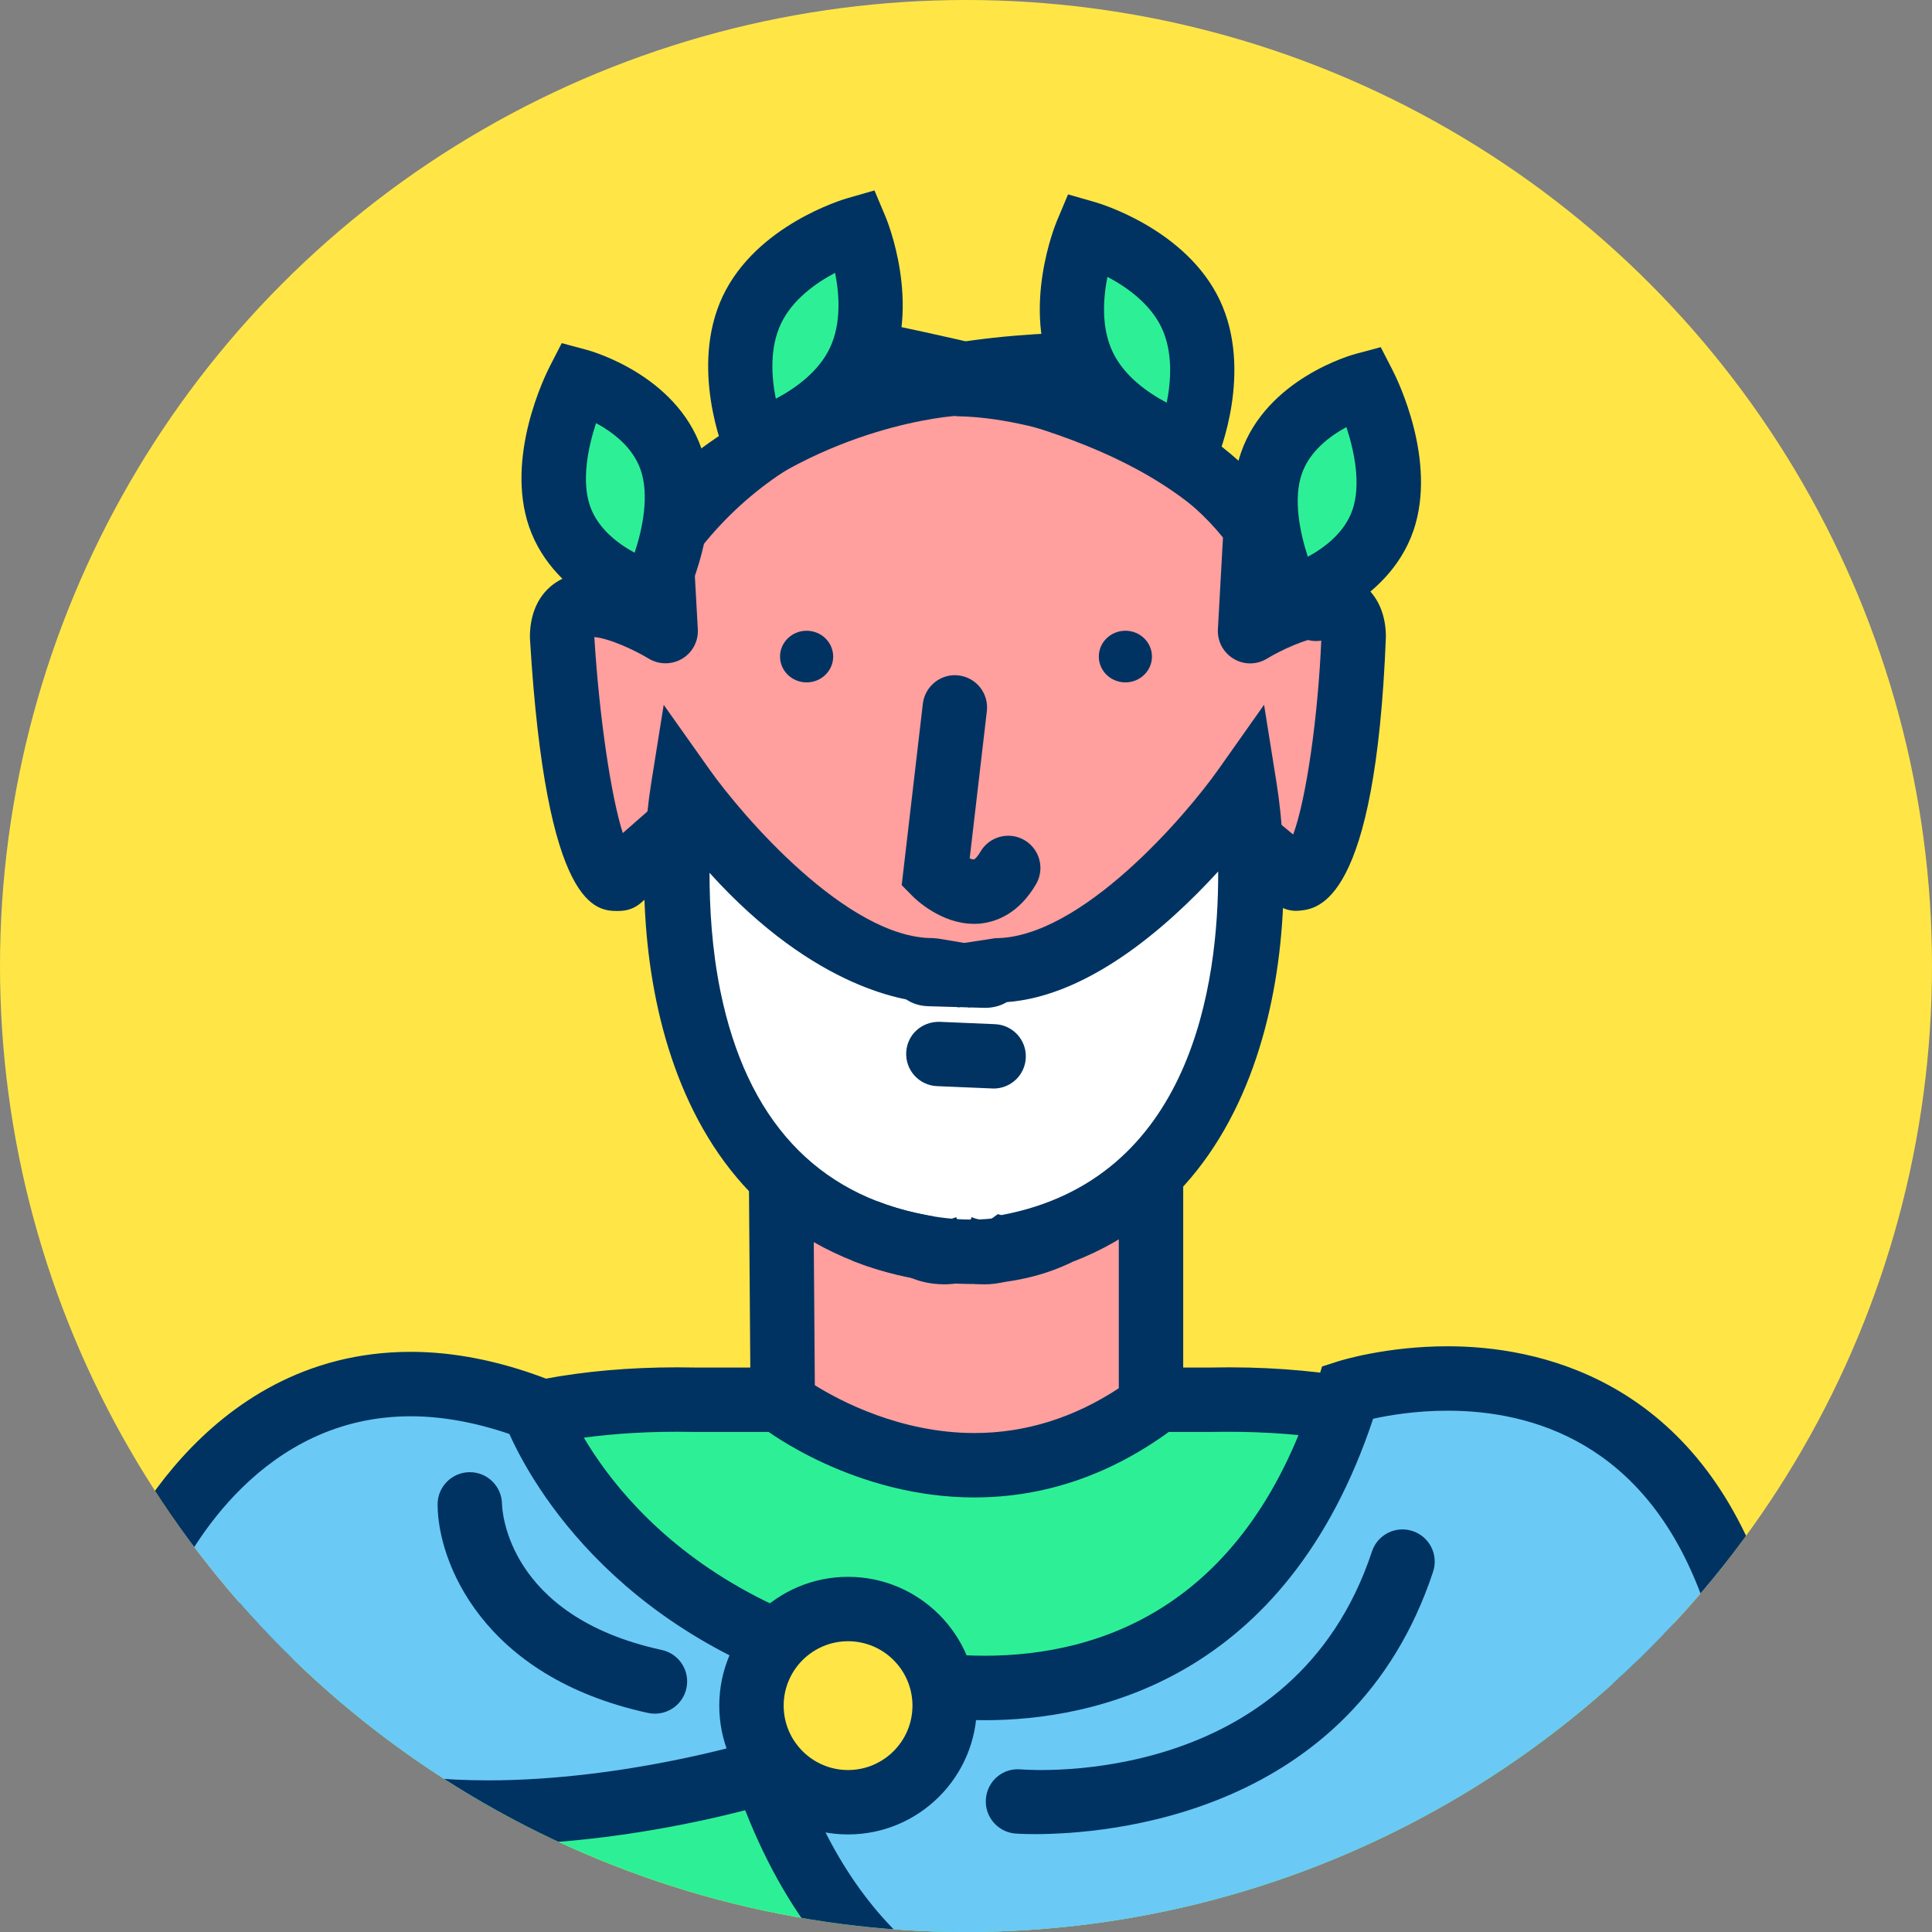
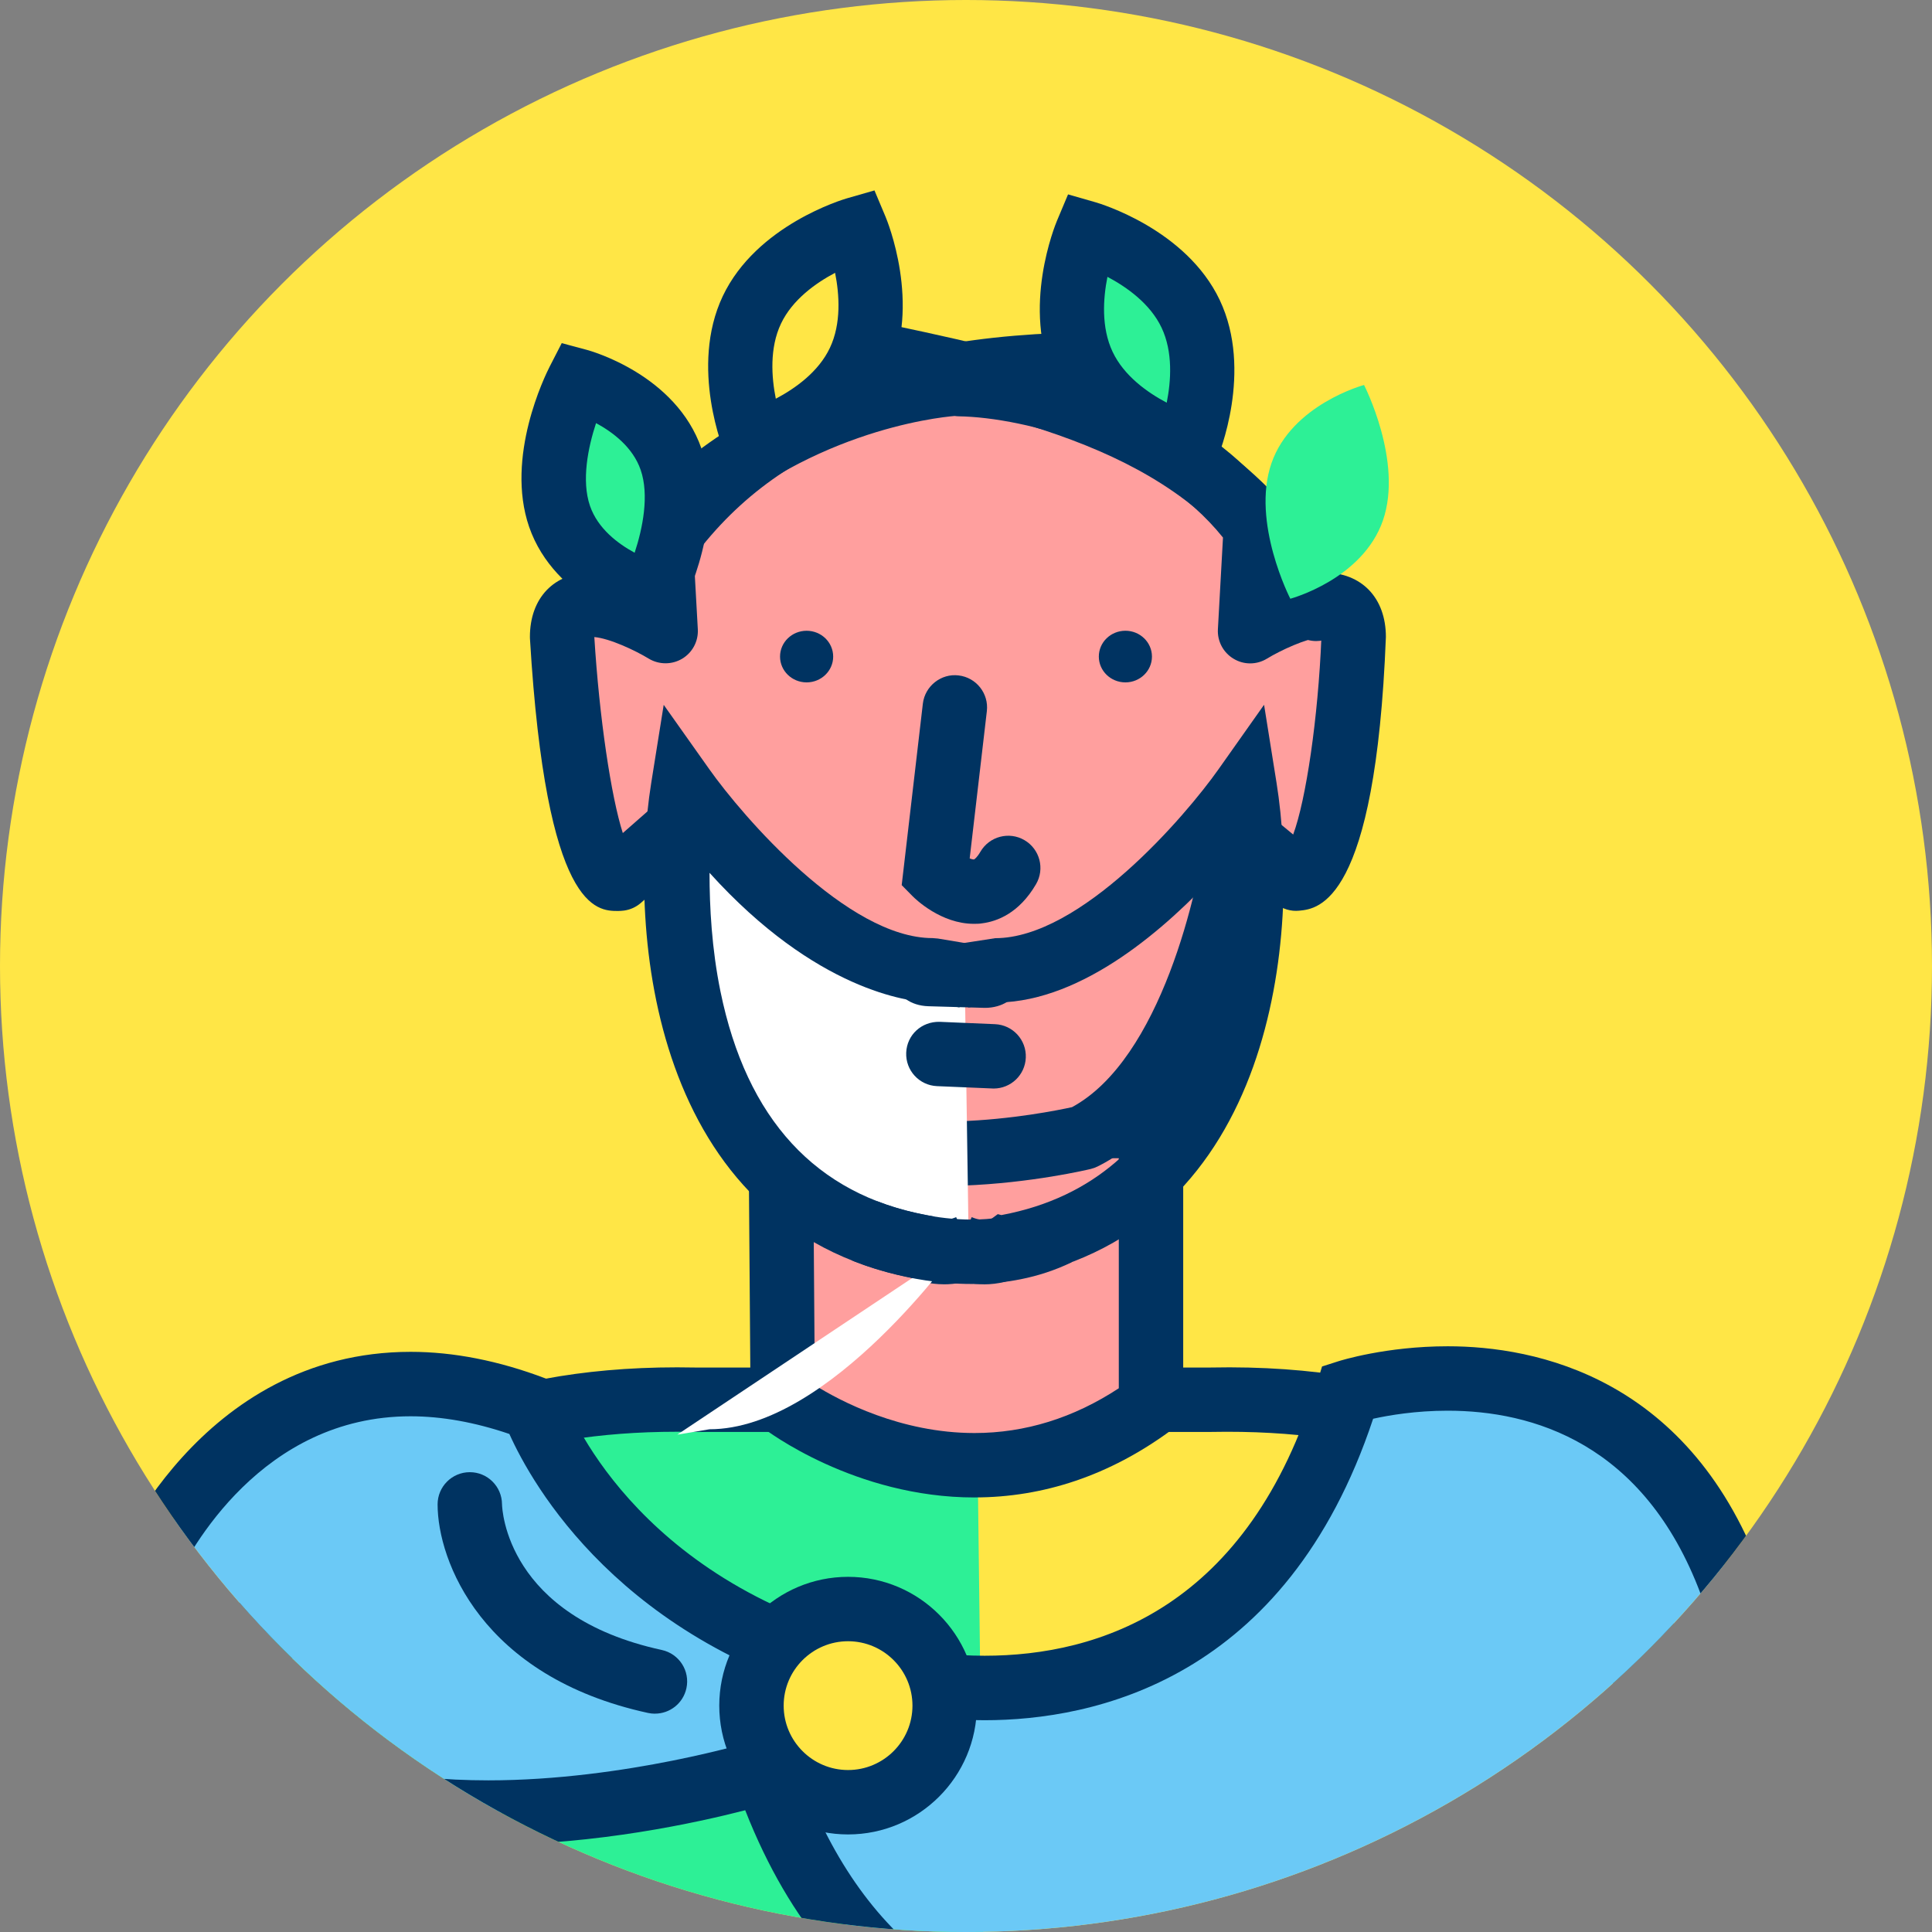
<svg xmlns="http://www.w3.org/2000/svg" xmlns:xlink="http://www.w3.org/1999/xlink" viewBox="0 0 120 120" enable-background="new 0 0 120 120">
  <rect x="0" y="0" width="120" height="120" fill="#808080" stroke="none" />
  <defs>
    <circle id="0" cx="60" cy="60" r="60" />
    <circle id="1" cx="60" cy="60" r="60" />
    <clipPath id="2">
      <use xlink:href="#0" />
    </clipPath>
    <clipPath>
      <use xlink:href="#1" />
    </clipPath>
  </defs>
  <g clip-path="url(#2)">
    <use xlink:href="#1" fill="#ffe646" />
  </g>
  <g clip-path="url(#2)">
    <path fill="#2df096" d="m60.675 86.94h-17.5c-24-.5-27 15-27 15v26h45" />
    <path fill="#003361" d="m61.17 129.94h-47l.036-28.38c.033-.169 3.508-16.632 27.853-16.632.38 0 .763.004 1.153.012h17.458c1.104 0 2 .896 2 2s-.896 2-2 2h-17.5c-.369-.008-.735-.012-1.095-.012-19.904 0-23.501 11.617-23.905 13.236v23.775h43c1.104 0 2 .896 2 2s-.896 2-2 2" />
  </g>
  <g clip-path="url(#2)">
-     <path fill="#2df096" d="m57.675 86.94h17.5c24-.5 27 15 27 15v26h-45" />
    <path fill="#003361" d="m104.17 129.94h-47c-1.104 0-2-.896-2-2s.896-2 2-2h43v-23.777c-.398-1.604-4.098-13.628-24.958-13.223h-17.542c-1.104 0-2-.896-2-2s.896-2 2-2h17.5c13.07-.27 20.228 4.15 23.926 7.91 4.126 4.194 5 8.527 5.04 8.71l.036.38v28" />
  </g>
  <g clip-path="url(#2)">
    <path fill="#ff9f9e" d="m48.628 87.11c0 0 11.244 8.666 22.872.166v-17.333h-23l.128 17.17" />
    <path fill="#003361" d="m60.53 93.01c0 0 0 0-.002 0-7.438 0-12.897-4.141-13.13-4.317-.487-.375-.774-.954-.779-1.569l-.128-17.17c-.004-.533.205-1.045.58-1.424.376-.378.887-.591 1.42-.591h23c1.104 0 2 .896 2 2v17.333c0 .638-.305 1.238-.819 1.614-3.741 2.735-7.827 4.122-12.146 4.122m-9.915-6.969c1.557.97 5.321 2.968 9.913 2.969 0 0 0 0 .002 0 3.144 0 6.155-.935 8.965-2.781v-14.288h-18.985l.105 14.1" />
  </g>
  <g clip-path="url(#2)">
    <path fill="#ff9f9e" d="m77.65 39.2l.357-6.434c-4.587-6.328-13.587-8.828-18.422-8.906v-.029h-.003c0 0-.033.006-.08.015-.048-.009-.08-.015-.08-.015 0 0-.002 0-.003 0 0 0-10.333.44-18.423 8.936l.357 6.434c0 0-6.435-3.931-6.435.357 0 0 .922 15.382 3.575 15.01l3.759-3.298c0 0 1.603 15.45 9.465 19.382 0 0 3.519.85 7.701.984v.006c.028 0 .056-.002.083-.003.028 0 .055.002.083.003v-.006c4.183-.135 7.701-.984 7.701-.984 7.862-3.932 9.634-19.05 9.634-19.05l3.59 2.965c2.998-.298 3.575-15.01 3.575-15.01 0-4.289-6.434-.358-6.434-.358" />
    <path fill="#003361" d="m59.58 73.65c-.022 0-.045 0-.068 0 0 0-.043-.002-.044-.002-.039 0-.078-.002-.117-.005-4.338-.14-7.954-1-8.106-1.039-.146-.036-.289-.088-.425-.155-6.249-3.125-8.924-12.145-9.968-17.285l-1.043.915c-.294.258-.657.424-1.044.478-.091.013-.276.026-.369.026-1.336 0-4.465 0-5.478-16.899-.003-.04-.004-.08-.004-.12 0-2.432 1.507-4 3.839-4 .791 0 1.63.184 2.414.439l-.173-3.116c-.03-.552.168-1.091.549-1.49 8.548-8.977 19.331-9.535 19.786-9.555.056-.003.111-.003.167 0 .163-.007.322.007.477.037 5.34.197 14.699 2.895 19.649 9.723.27.372.403.826.378 1.285l-.173 3.116c.784-.256 1.623-.439 2.414-.439 2.332 0 3.839 1.571 3.839 4-.646 16.533-4.207 16.887-5.378 17-.527.058-1.061-.108-1.471-.448l-.939-.775c-1.08 5.02-3.835 13.966-10.116 17.11-.136.067-.278.119-.425.155-.15.036-3.684.879-7.953 1.034-.072.008-.145.011-.218.011m-7.173-4.883c.816.179 3.742.771 7.07.879.012 0 .025 0 .037 0 3.33-.107 6.258-.7 7.07-.879 5.514-2.98 7.889-13.528 8.341-17.388.085-.728.562-1.351 1.241-1.623.677-.274 1.454-.153 2.02.313l2.136 1.764c.796-2.151 1.55-7.229 1.754-12.265-.945.083-2.548.83-3.39 1.345-.636.387-1.432.389-2.069 0-.638-.382-1.012-1.086-.971-1.828l.316-5.697c-4.292-5.351-12.262-7.465-16.417-7.531-.085-.002-.169-.009-.252-.021-1.096.093-9.443.991-16.259 7.698l.309 5.551c.041.742-.333 1.446-.971 1.828-.638.38-1.434.378-2.069-0-.87-.529-2.444-1.263-3.388-1.345.309 5.01 1.044 9.918 1.769 12.174l2.242-1.967c.562-.494 1.35-.63 2.048-.359.696.272 1.183.911 1.261 1.654.414 3.95 2.686 14.724 8.169 17.697" />
  </g>
  <g clip-path="url(#2)">
    <path fill="#003361" d="m38.902 39.567c-.306 0-.617-.07-.909-.22-.983-.503-1.372-1.708-.869-2.691 5.269-10.302 14.314-15.375 28.468-15.965 1.13-.057 2.035.812 2.081 1.915.046 1.104-.812 2.035-1.915 2.081-12.733.531-20.467 4.784-25.07 13.791-.354.692-1.055 1.089-1.783 1.089" />
    <g>
      <path fill="#2df096" d="m41.685 28.53c1.266 3.667-1.174 8.409-1.174 8.409s-4.488-1.203-5.755-4.869c-1.263-3.666 1.176-8.408 1.176-8.408s4.488 1.203 5.753 4.868" />
      <path fill="#003361" d="m41.551 39.29l-1.558-.418c-.226-.061-5.532-1.531-7.128-6.147-1.498-4.35.998-9.413 1.288-9.977l.737-1.435 1.559.418c.226.061 5.533 1.531 7.126 6.147 1.501 4.349-.996 9.413-1.286 9.977l-.738 1.435m-4.529-13.01c-.501 1.517-.915 3.576-.376 5.144.487 1.409 1.732 2.345 2.773 2.907.501-1.518.915-3.576.374-5.144-.485-1.409-1.731-2.344-2.771-2.907" />
    </g>
    <g>
-       <path fill="#2df096" d="m53.35 22.461c-1.728 3.654-6.459 5.01-6.459 5.01s-1.927-4.566-.197-8.222c1.73-3.651 6.461-5.01 6.461-5.01s1.924 4.569.195 8.222" />
      <path fill="#003361" d="m45.743 29.883l-.689-1.634c-.093-.22-2.25-5.441-.162-9.854 2.094-4.418 7.487-6.01 7.716-6.077l1.707-.49.688 1.636c.093.221 2.247 5.443.16 9.854-2.09 4.421-7.486 6.01-7.716 6.078l-1.704.487m6.126-12.937c-1.193.631-2.651 1.66-3.362 3.16-.716 1.513-.588 3.319-.32 4.659 1.193-.63 2.651-1.659 3.36-3.159.716-1.512.589-3.319.322-4.66" />
    </g>
    <path fill="#003361" d="m81.75 39.817c-.728 0-1.429-.397-1.782-1.089-4.906-9.592-13.544-12.09-25.21-14.583-1.08-.23-1.77-1.293-1.539-2.373.229-1.08 1.296-1.771 2.373-1.539 9.707 2.07 21.788 4.647 27.938 16.673.503.983.114 2.188-.869 2.691-.292.15-.603.22-.909.22" />
    <g>
      <path fill="#2df096" d="m78.97 28.78c-1.266 3.667 1.174 8.409 1.174 8.409s4.488-1.203 5.755-4.869c1.263-3.666-1.176-8.408-1.176-8.408s-4.489 1.203-5.753 4.868" />
-       <path fill="#003361" d="m79.1 39.539l-.738-1.435c-.29-.563-2.787-5.628-1.286-9.977 1.593-4.616 6.9-6.087 7.126-6.147l1.559-.418.737 1.435c.29.563 2.786 5.627 1.288 9.975-1.596 4.618-6.902 6.089-7.128 6.149l-1.558.418m4.527-13.01c-1.038.562-2.284 1.497-2.771 2.907-.539 1.562-.12 3.633.376 5.143 1.04-.562 2.284-1.498 2.771-2.908.54-1.565.126-3.624-.376-5.142" />
    </g>
    <g>
      <path fill="#2df096" d="m67.3 22.711c1.728 3.654 6.459 5.01 6.459 5.01s1.927-4.566.197-8.222c-1.73-3.651-6.461-5.01-6.461-5.01s-1.924 4.569-.195 8.222" />
      <path fill="#003361" d="m74.911 30.13l-1.704-.488c-.229-.065-5.626-1.657-7.717-6.079-2.086-4.409.068-9.632.161-9.853l.688-1.636 1.707.49c.229.065 5.622 1.659 7.716 6.076 2.088 4.414-.069 9.636-.162 9.855l-.689 1.635m-6.126-12.935c-.267 1.339-.394 3.146.321 4.657.71 1.501 2.168 2.53 3.361 3.16.268-1.34.396-3.147-.32-4.66-.709-1.495-2.168-2.525-3.362-3.157" />
    </g>
  </g>
  <g clip-path="url(#2)">
    <path fill="#003361" d="m60.49 57.38c.166 0 .334-.001.506-.03.951-.119 2.307-.64 3.354-2.433.557-.954.234-2.179-.721-2.735-.953-.556-2.178-.234-2.734.721-.201.346-.359.465-.398.479-.064.001-.156-.018-.268-.066l1.066-9.146c.127-1.098-.658-2.09-1.756-2.218-1.078-.134-2.09.655-2.219 1.755l-1.314 11.27.674.684c.183.185 1.761 1.719 3.81 1.719" />
  </g>
  <g clip-path="url(#2)" fill="#003361">
    <ellipse cx="50.1" cy="40.781" rx="1.65" ry="1.603" />
    <path d="m71.55 40.781c0 .885-.74 1.603-1.648 1.603-.914 0-1.652-.718-1.652-1.603 0-.887.738-1.604 1.652-1.604.908 0 1.648.719 1.648 1.604" />
  </g>
  <g clip-path="url(#2)">
    <path fill="#6bc9f6" d="m33.16 87.48c0 0 4.258 12.291 20.759 16.389 0 0 22.354 7.169 29.807-17.413 0 0 17.564-5.633 23.951 12.291 0 0-1.5 18.19-18.1 24.583 0 0-31.937 16.388-42.05-13.315 0 0-34.598 10.754-38.855-11.779 0 0 6.92-17.413 24.483-10.756" />
    <path fill="#003361" d="m70.971 129.84c-8.249 0-19.07-3.075-24.684-17.403-2.993.772-9.244 2.143-15.947 2.143-13.484 0-21.656-5.523-23.63-15.973l-.108-.57.215-.54c.22-.552 5.53-13.532 18.692-13.532 2.663 0 5.476.554 8.358 1.646l.875.331.306.885c.161.454 4.188 11.337 19.352 15.1l.128.037c.024.007 2.823.877 6.629.877 7.07 0 16.402-2.943 20.653-16.966l.305-1 .999-.32c.119-.038 2.958-.935 6.807-.935 5.41 0 15.16 1.878 19.639 14.459l.145.405-.035.43c-.065.793-1.798 19.451-19.276 26.25-1.071.534-9.688 4.679-19.418 4.68-.003 0-.005 0-.005 0m-22.18-22.311l.628 1.841c3.72 10.928 10.97 16.47 21.547 16.47 0 0 0 0 .002 0 9.226 0 17.609-4.246 17.692-4.289l.194-.087c14.03-5.406 16.444-19.768 16.777-22.467-3.527-9.392-10.473-11.38-15.717-11.38-1.976 0-3.64.283-4.626.5-5.404 16.26-17.385 18.725-24.14 18.725-4.154 0-7.255-.887-7.776-1.045-14.831-3.704-20.341-13.627-21.734-16.735-2.14-.729-4.2-1.098-6.137-1.098-9.226 0-13.714 8.283-14.747 10.493 1.789 8.05 8.372 12.12 19.578 12.12 8.511 0 16.518-2.45 16.598-2.475l1.859-.575" />
  </g>
  <g clip-path="url(#2)">
    <circle fill="#ffe646" cx="52.675" cy="105.94" r="6" />
    <path fill="#003361" d="m52.675 113.94c-4.411 0-8-3.589-8-8s3.589-8 8-8 8 3.589 8 8-3.589 8-8 8m0-12c-2.206 0-4 1.794-4 4s1.794 4 4 4 4-1.794 4-4-1.794-4-4-4" />
  </g>
  <g clip-path="url(#2)">
-     <path fill="#003361" d="m64.29 113.92c-.756 0-1.198-.033-1.228-.035-1.101-.093-1.918-1.06-1.826-2.16.093-1.1 1.036-1.921 2.158-1.826.714.06 16.953 1.174 21.821-13.532.347-1.049 1.475-1.619 2.527-1.27 1.048.347 1.617 1.479 1.27 2.527-5.02 15.16-20.275 16.296-24.722 16.296" />
-   </g>
+     </g>
  <g clip-path="url(#2)">
    <path fill="#003361" d="m40.677 106.44c-.141 0-.283-.015-.427-.046-10.343-2.248-13.07-9.457-13.07-12.954 0-1.104.896-2 2-2 1.099 0 1.991.887 2 1.983.007.317.275 6.965 9.925 9.06 1.079.234 1.765 1.3 1.529 2.379-.203.938-1.031 1.576-1.952 1.576" />
  </g>
  <g clip-path="url(#2)">
    <g>
      <path fill="#fff" d="m60.17 77.44c-1.75.75-3 0-3 0-18.75-3.5-14.75-28.5-14.75-28.5s8 11.334 15.5 11.334l2 .333" />
      <path fill="#003361" d="m58.63 79.77c-.927 0-1.653-.233-2.08-.417-16.1-3.196-17.582-21.469-16.1-30.732l.774-4.842 2.833 4c2.064 2.917 8.58 10.488 13.867 10.488l.328.027 2 .333-.656 3.945-1.863-.31c-1.292-.054-7.04-.719-13.663-8.05-0 2.123.138 4.719.678 7.361 1.623 7.939 5.927 12.614 12.794 13.896l.446.083.216.168c0 0 0 0 0 0 .018 0 .479.179 1.184-.122l1.576 3.676c-.859.371-1.651.497-2.333.497" />
    </g>
    <g>
-       <path fill="#fff" d="m59.57 77.44c1.75.75 3 0 3 0 18.75-3.5 14.75-28.5 14.75-28.5s-8 11.334-15.5 11.334l-2 .333" />
+       <path fill="#fff" d="m59.57 77.44s-8 11.334-15.5 11.334l-2 .333" />
      <path fill="#003361" d="m61.11 79.77c-.683 0-1.474-.127-2.333-.495l1.576-3.676c.73.313 1.205.108 1.255.082l.366-.268.224.058c11.817-2.206 13.497-14.383 13.465-21.341-3.224 3.529-8.369 8.04-13.673 8.139l-1.847.308-.656-3.945 2.328-.36c5.303 0 11.807-7.57 13.866-10.487l2.833-4.01.775 4.851c1.482 9.264.004 27.536-16.1 30.732-.425.183-1.152.416-2.079.416" />
    </g>
    <path fill="#003361" d="m60.34 79.75c-4.01 0-7.258-1.389-7.459-1.477l1.595-3.668c.058.024 5.754 2.425 10.332.202l1.746 3.6c-2.07 1-4.235 1.343-6.214 1.343" />
  </g>
  <g clip-path="url(#2)">
    <path fill="#003361" d="m61.718 67.61c-.027 0-.057 0-.086-.003l-3.432-.145c-1.105-.047-1.961-.979-1.914-2.083s.953-1.939 2.084-1.912l3.432.146c1.104.047 1.961.979 1.912 2.083-.045 1.074-.93 1.914-1.996 1.914" />
  </g>
  <g clip-path="url(#2)">
    <path fill="#003361" d="m61.18 62.6c-.027 0-.057 0-.086-.002l-3.432-.099c-1.105-.032-1.961-.664-1.914-1.413.047-.748.953-1.314 2.084-1.296l3.432.099c1.104.031 1.961.664 1.912 1.412-.045.729-.93 1.299-1.996 1.299" />
  </g>
</svg>